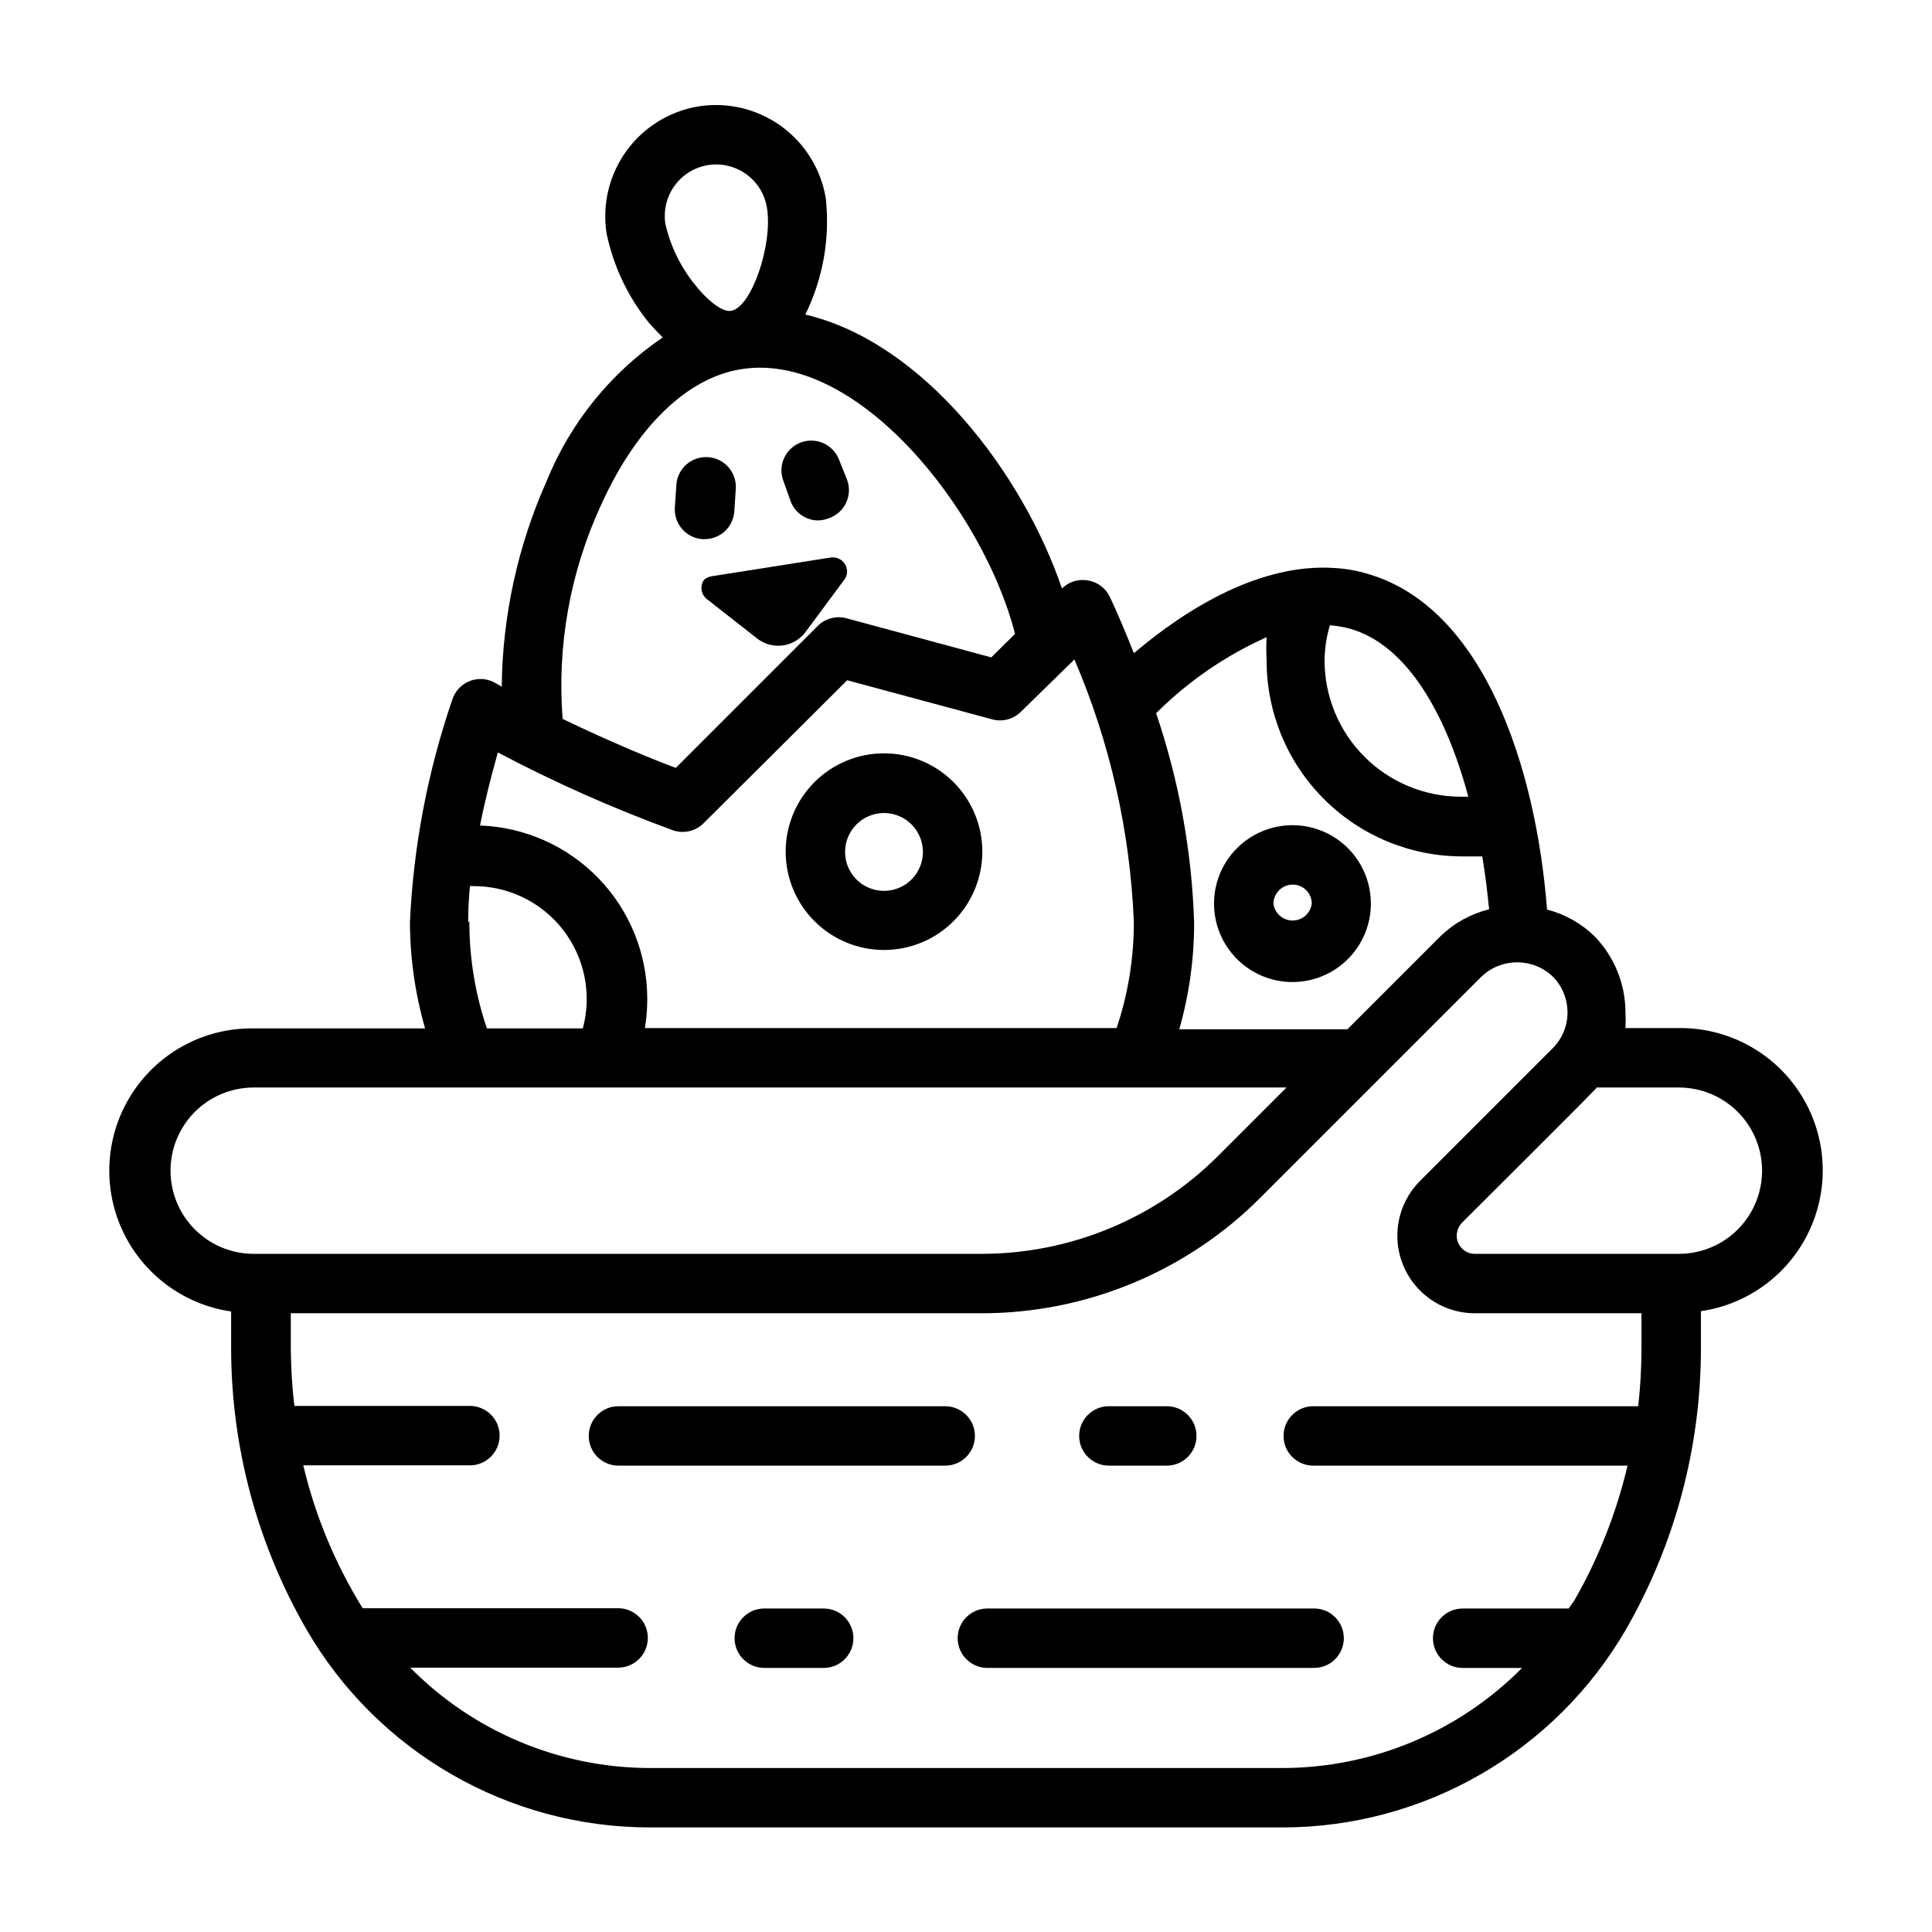
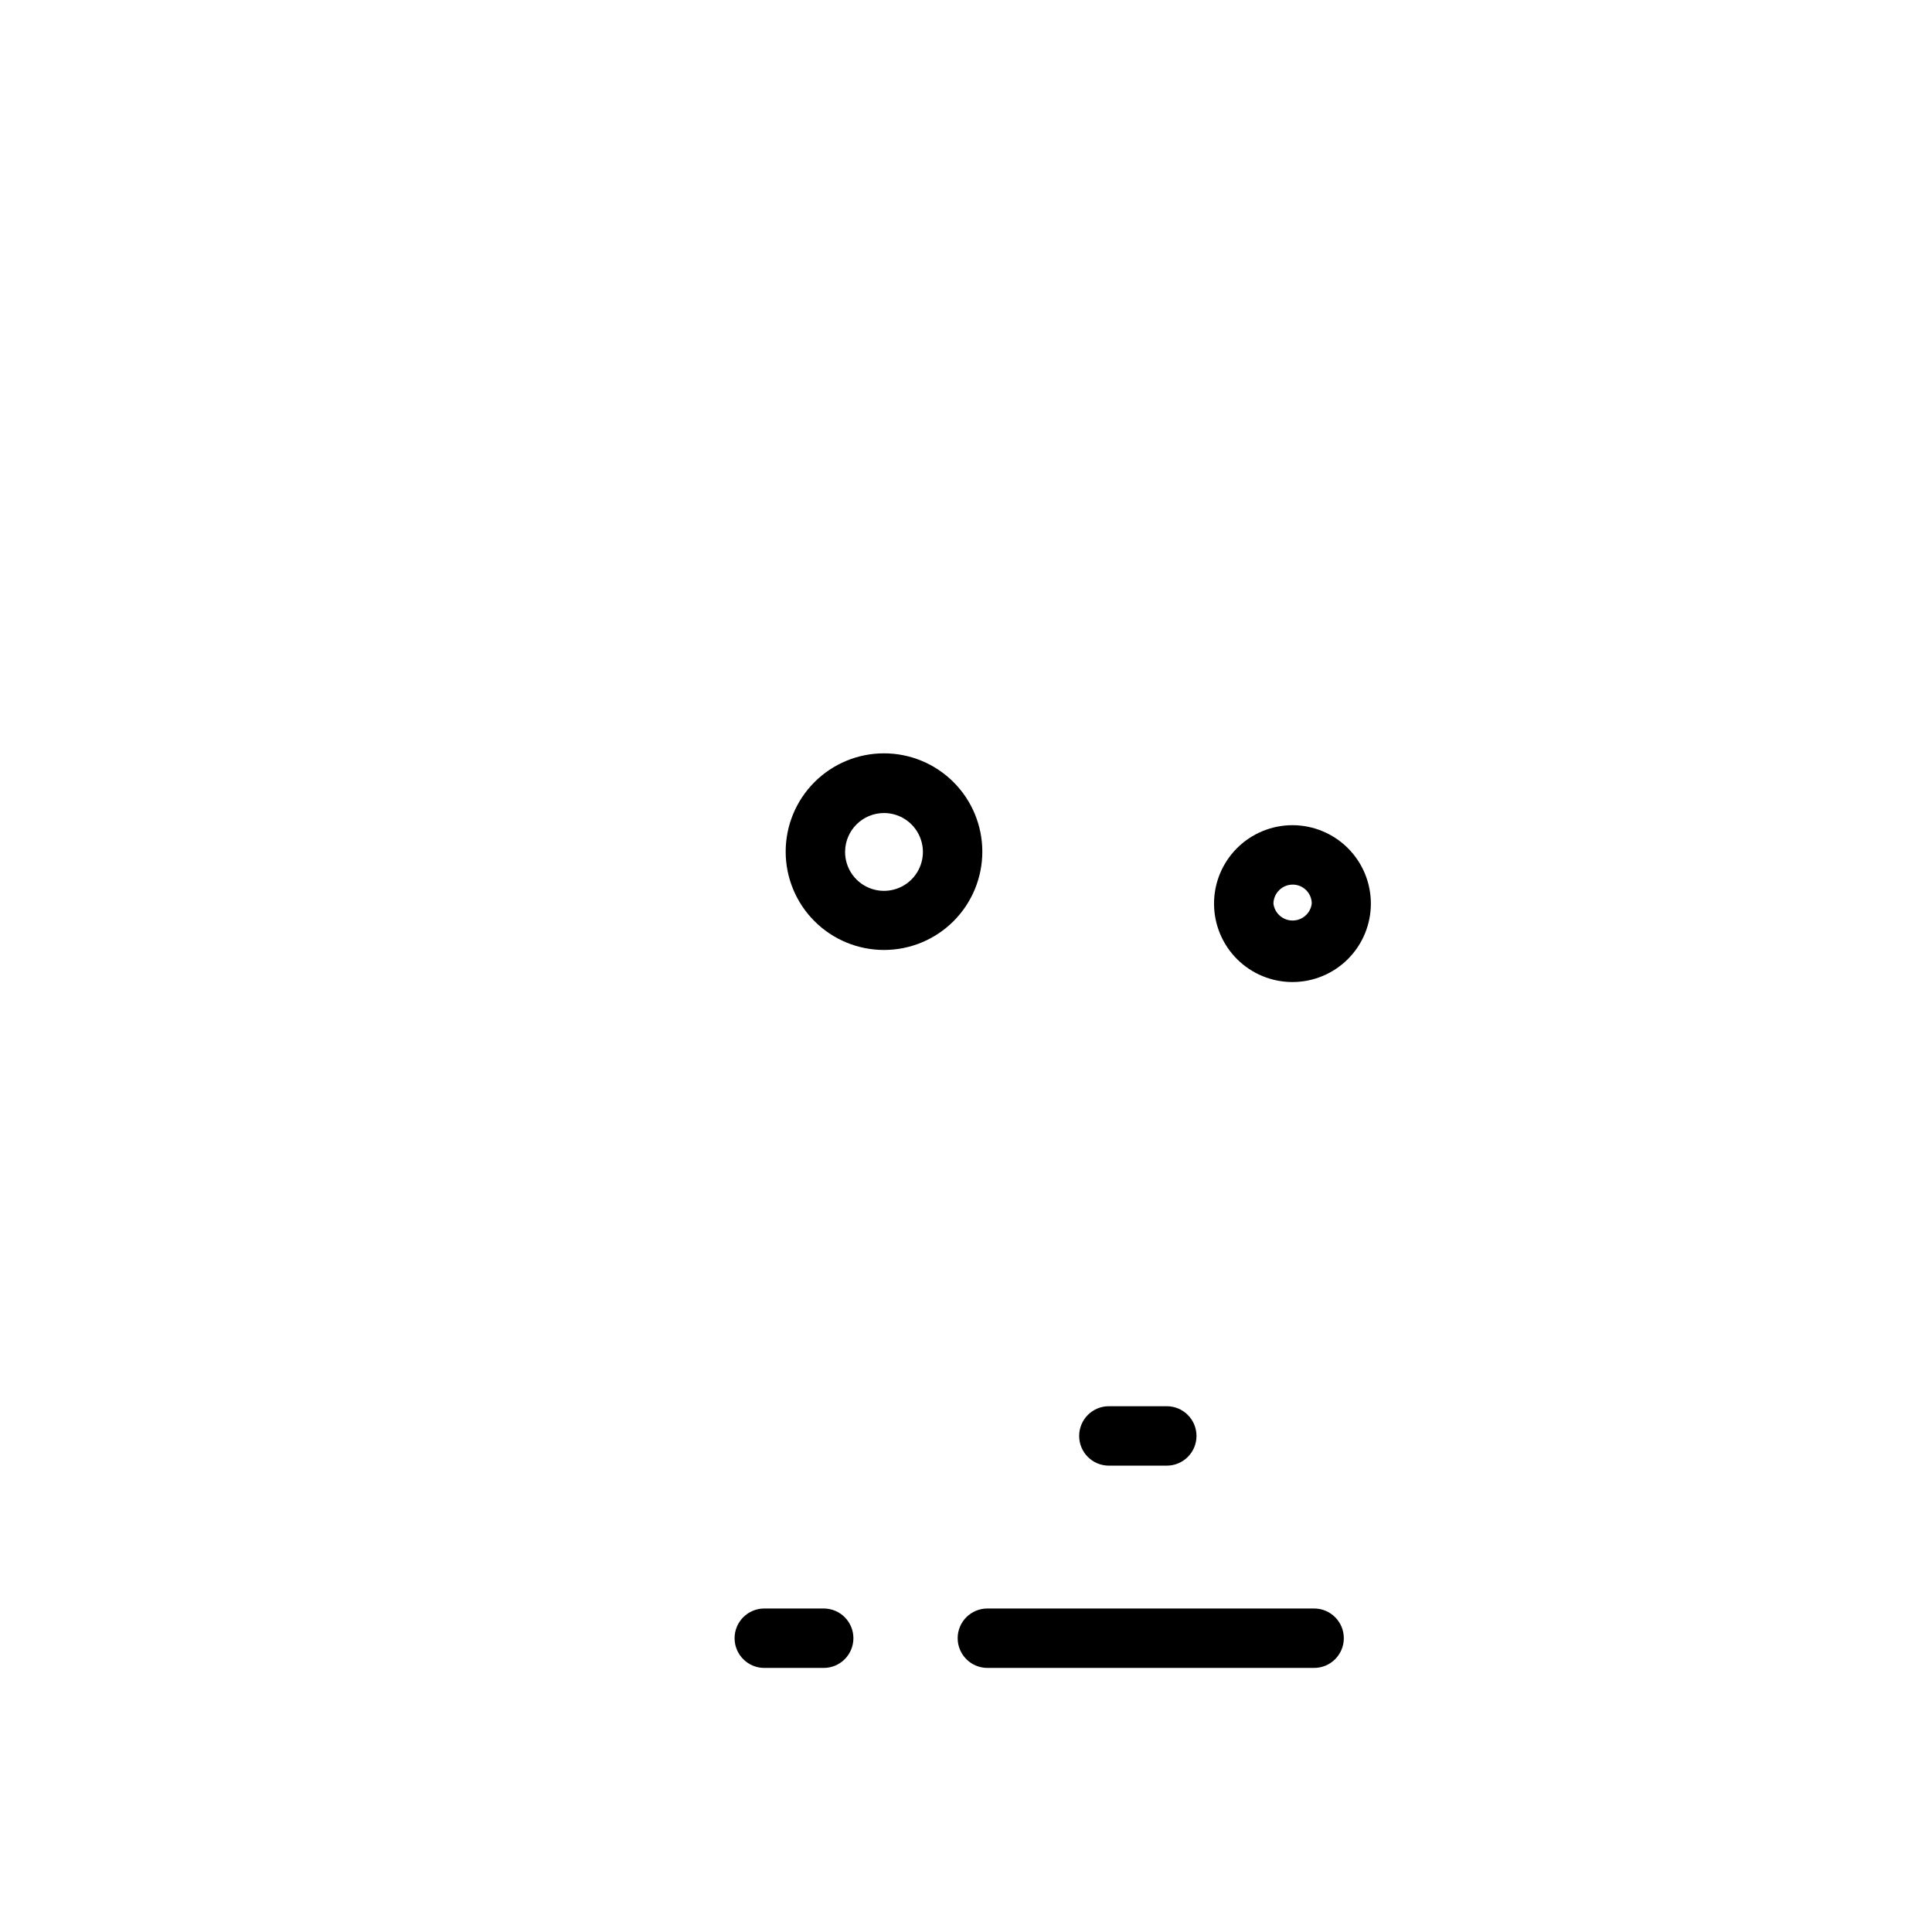
<svg xmlns="http://www.w3.org/2000/svg" fill="#000000" width="800px" height="800px" version="1.1" viewBox="144 144 512 512">
  <g>
-     <path d="m225.24 575.86c18.812 32.453 53.488 52.434 91 52.43h167.68c37.52-0.047 72.184-20.047 91-52.508 12.977-22.617 19.816-48.234 19.84-74.312v-9.996c12.738-1.852 23.656-10.074 28.949-21.809 5.297-11.734 4.238-25.359-2.805-36.137-7.043-10.777-19.098-17.215-31.973-17.078h-14.168c0.078-1.363 0.078-2.727 0-4.09 0.012-7.555-2.926-14.812-8.188-20.234-3.508-3.422-7.848-5.863-12.594-7.082-2.914-37.629-16.688-79.824-47.23-88.875h-0.004c-3.039-0.953-6.188-1.508-9.367-1.656-19.051-1.18-38.336 10.234-52.898 22.594-1.969-5.039-4.094-10.078-6.375-14.957h-0.004c-1.105-2.285-3.242-3.898-5.746-4.328-2.516-0.461-5.102 0.332-6.926 2.125-10.469-30.621-36.762-65.258-68.016-72.582 4.691-9.535 6.578-20.211 5.434-30.777-1.258-7.691-5.508-14.574-11.816-19.145-6.312-4.574-14.176-6.461-21.879-5.258-7.691 1.258-14.57 5.504-19.145 11.816-4.57 6.312-6.461 14.176-5.258 21.875 1.797 8.648 5.629 16.742 11.18 23.617 1.258 1.418 2.441 2.676 3.699 3.938v-0.004c-13.805 9.375-24.516 22.637-30.781 38.102-7.644 17.156-11.688 35.695-11.887 54.473l-1.574-0.945v0.004c-2.043-1.227-4.531-1.457-6.769-0.633-2.231 0.832-3.965 2.625-4.723 4.883-6.535 19.043-10.328 38.926-11.258 59.039 0.027 9.535 1.379 19.02 4.016 28.184h-45.578c-12.875-0.141-24.93 6.297-31.973 17.074-7.043 10.777-8.098 24.402-2.805 36.137 5.297 11.734 16.211 19.957 28.953 21.809v9.996c0.066 26.09 6.961 51.711 19.992 74.312zm363.69-143.66c7.875 0 15.152 4.199 19.09 11.02 3.938 6.82 3.938 15.223 0 22.043-3.938 6.82-11.215 11.02-19.09 11.02h-54c-1.289 0.023-2.531-0.473-3.445-1.379-0.918-0.902-1.438-2.133-1.438-3.422 0.02-1.293 0.527-2.531 1.418-3.465 15.035-15.035 32.195-32.039 35.738-35.816zm-29.52-19.836c-0.016 3.543-1.43 6.938-3.934 9.445l-35.109 35.109c-3.875 3.852-6.051 9.09-6.055 14.555-0.004 5.461 2.172 10.699 6.039 14.559 3.867 3.856 9.113 6.016 14.578 5.996h44.082v9.523c-0.012 5.051-0.301 10.098-0.867 15.113h-86.117c-4.348 0-7.871 3.527-7.871 7.875s3.523 7.871 7.871 7.871h83.285c-2.934 12.473-7.652 24.457-14.012 35.582-0.473 0.789-1.102 1.496-1.574 2.281h-28.105c-4.348 0-7.871 3.523-7.871 7.871s3.523 7.875 7.871 7.875h15.746c-16.777 16.93-39.613 26.477-63.449 26.527h-167.68c-23.875-0.031-46.75-9.613-63.523-26.605h55.105-0.004c4.348 0 7.871-3.527 7.871-7.875s-3.523-7.871-7.871-7.871h-67.699c-7.254-11.688-12.574-24.477-15.742-37.863h44.16c4.348 0 7.871-3.523 7.871-7.871 0-4.348-3.523-7.875-7.871-7.875h-46.523c-0.59-5.016-0.906-10.062-0.945-15.113v-9.445h182.79c27.887 0.078 54.648-11.004 74.312-30.781l58.41-58.41c5.301-5.086 13.672-5.086 18.973 0 2.488 2.547 3.871 5.969 3.856 9.527zm-26.293-57.23h-1.969c-9.566 0-18.746-3.797-25.52-10.555-6.773-6.762-10.59-15.93-10.609-25.5 0.031-3.172 0.512-6.328 1.414-9.367 1.949 0.137 3.875 0.477 5.746 1.023 14.879 4.488 25.113 22.672 30.938 44.398zm-53.449-42.273c-0.121 2.098-0.121 4.199 0 6.297 0.02 13.746 5.496 26.922 15.223 36.633 9.727 9.711 22.91 15.164 36.652 15.164h5.273c0.789 4.644 1.34 9.289 1.812 14.012v0.004c-4.824 1.195-9.25 3.637-12.832 7.082l-24.719 24.719h-44.555c2.613-9.164 3.938-18.652 3.938-28.18-0.594-18.922-3.992-37.652-10.078-55.578 8.457-8.441 18.379-15.273 29.285-20.152zm-151.46-93.363c-3.82-4.707-6.516-10.227-7.875-16.137-0.551-3.574 0.328-7.223 2.441-10.156 3.238-4.465 8.855-6.535 14.219-5.242 5.363 1.293 9.418 5.695 10.266 11.148 1.574 9.84-4.172 26.371-9.445 27.238-1.812 0.469-5.512-1.734-9.605-6.852zm-24.953 58.41c9.289-20.625 22.75-33.77 37.078-36.055 30.938-5.039 64.395 37.629 72.66 70.141l-6.297 6.219-38.184-10.312c-2.801-0.828-5.832-0.043-7.875 2.047l-37.551 37.551c-6.141-2.281-17.633-7.008-29.992-12.988h0.004c-1.5-19.426 1.996-38.91 10.152-56.602zm-27.316 65.496h-0.004c15.047 7.953 30.617 14.871 46.605 20.703 2.769 0.871 5.797 0.145 7.871-1.891l38.102-37.941 38.258 10.312c2.801 0.832 5.828 0.043 7.871-2.047l14.09-13.777c9.438 22.02 14.77 45.578 15.746 69.512 0.031 9.582-1.512 19.102-4.566 28.18h-125.01c0.43-2.602 0.641-5.234 0.629-7.871-0.031-11.883-4.668-23.293-12.93-31.836-8.262-8.539-19.512-13.551-31.391-13.977 1.184-6.062 2.836-12.598 4.723-19.367zm-7.871 44.871c0-2.992 0.156-6.141 0.473-9.445h0.707c9.363-0.102 18.238 4.188 23.973 11.594s7.672 17.07 5.231 26.113h-25.426c-3.078-9.105-4.648-18.652-4.644-28.262zm-78.879 65.969c0-5.82 2.297-11.402 6.398-15.531 4.098-4.129 9.664-6.469 15.484-6.512h273.87l-17.949 17.949c-16.672 16.75-39.34 26.16-62.977 26.133h-192.94c-5.82-0.039-11.387-2.383-15.484-6.512-4.102-4.129-6.398-9.711-6.398-15.527z" />
-     <path d="m402.36 524.54c0-2.09-0.828-4.09-2.305-5.566-1.477-1.477-3.481-2.309-5.566-2.309h-86.594c-4.348 0-7.871 3.527-7.871 7.875s3.523 7.871 7.871 7.871h86.594c2.086 0 4.09-0.828 5.566-2.305 1.477-1.477 2.305-3.481 2.305-5.566z" />
    <path d="m437.86 532.41h15.352c4.348 0 7.871-3.523 7.871-7.871s-3.523-7.875-7.871-7.875h-15.352c-4.348 0-7.871 3.527-7.871 7.875s3.523 7.871 7.871 7.871z" />
    <path d="m397.79 578.14c0 2.09 0.832 4.094 2.309 5.566 1.477 1.477 3.477 2.309 5.566 2.309h86.594-0.004c4.348 0 7.871-3.527 7.871-7.875s-3.523-7.871-7.871-7.871h-86.594 0.004c-4.348 0-7.875 3.523-7.875 7.871z" />
    <path d="m362.29 570.27h-15.746c-4.348 0-7.871 3.523-7.871 7.871s3.523 7.875 7.871 7.875h15.746c4.348 0 7.871-3.527 7.871-7.875s-3.523-7.871-7.871-7.871z" />
    <path d="m378.27 395.75c6.91 0 13.535-2.742 18.422-7.629 4.887-4.887 7.633-11.516 7.633-18.426s-2.746-13.539-7.633-18.426c-4.887-4.887-11.512-7.629-18.422-7.629-6.914 0-13.539 2.742-18.426 7.629-4.887 4.887-7.633 11.516-7.633 18.426s2.746 13.539 7.633 18.426c4.887 4.887 11.512 7.629 18.426 7.629zm0-36.289c4.176 0 7.941 2.523 9.531 6.387 1.594 3.863 0.695 8.305-2.269 11.246s-7.414 3.805-11.266 2.184c-3.852-1.621-6.344-5.402-6.309-9.582 0.043-5.664 4.644-10.234 10.312-10.234z" />
    <path d="m486.59 404.25c5.508-0.02 10.781-2.227 14.664-6.133 3.883-3.906 6.055-9.195 6.039-14.703-0.012-5.508-2.211-10.781-6.113-14.668-3.902-3.887-9.188-6.066-14.695-6.062-5.504 0.008-10.785 2.203-14.676 6.098-3.894 3.898-6.078 9.18-6.078 14.688 0 5.523 2.199 10.82 6.113 14.723 3.914 3.898 9.223 6.078 14.746 6.059zm0-25.82c1.336 0 2.617 0.531 3.562 1.477 0.945 0.945 1.477 2.227 1.477 3.562-0.32 2.559-2.496 4.481-5.078 4.481s-4.758-1.922-5.078-4.481c0.043-2.797 2.324-5.039 5.117-5.039z" />
-     <path d="m330.17 286.88h0.555c4.141 0.008 7.582-3.191 7.871-7.324l0.395-5.984v0.004c0.148-2.09-0.539-4.152-1.91-5.734-1.375-1.578-3.324-2.547-5.414-2.688-2.086-0.152-4.152 0.535-5.731 1.91-1.582 1.371-2.551 3.32-2.691 5.41l-0.395 5.984v-0.004c-0.148 2.09 0.535 4.152 1.91 5.734s3.32 2.551 5.41 2.691z" />
-     <path d="m353.63 277.12c1.195 2.832 3.934 4.707 7.004 4.801 1 0.004 1.988-0.184 2.914-0.551 2.023-0.66 3.695-2.113 4.629-4.027 0.934-1.914 1.055-4.125 0.332-6.129l-2.203-5.512-0.004 0.004c-1.629-4.043-6.227-6-10.27-4.371-4.047 1.633-6 6.231-4.371 10.273z" />
-     <path d="m330.57 297.66c-1.164 1.68-0.781 3.981 0.867 5.195l13.461 10.547c1.949 1.414 4.383 1.996 6.762 1.613 2.379-0.387 4.508-1.703 5.91-3.66l10.156-13.695c0.609-0.781 0.867-1.781 0.711-2.758-0.156-0.992-0.699-1.883-1.512-2.473s-1.828-0.832-2.82-0.676l-31.488 4.961c-0.758 0.113-1.469 0.441-2.047 0.945z" />
  </g>
</svg>